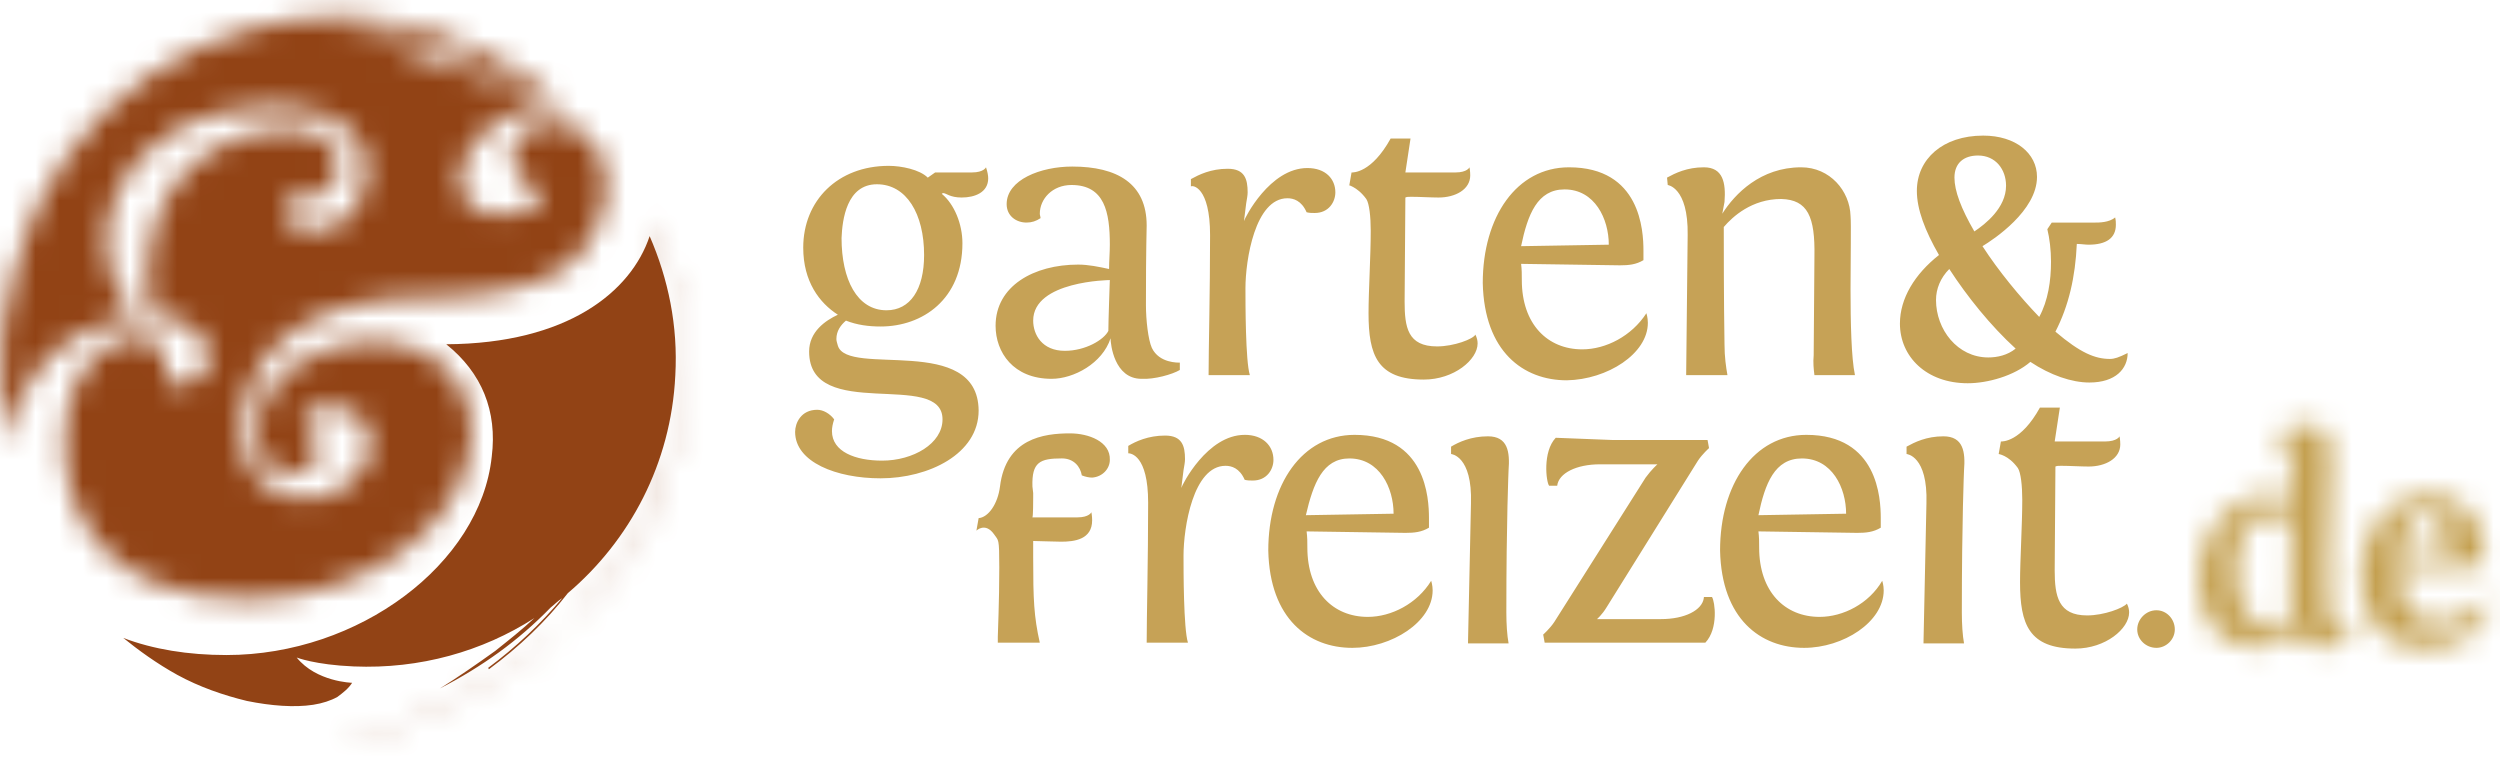
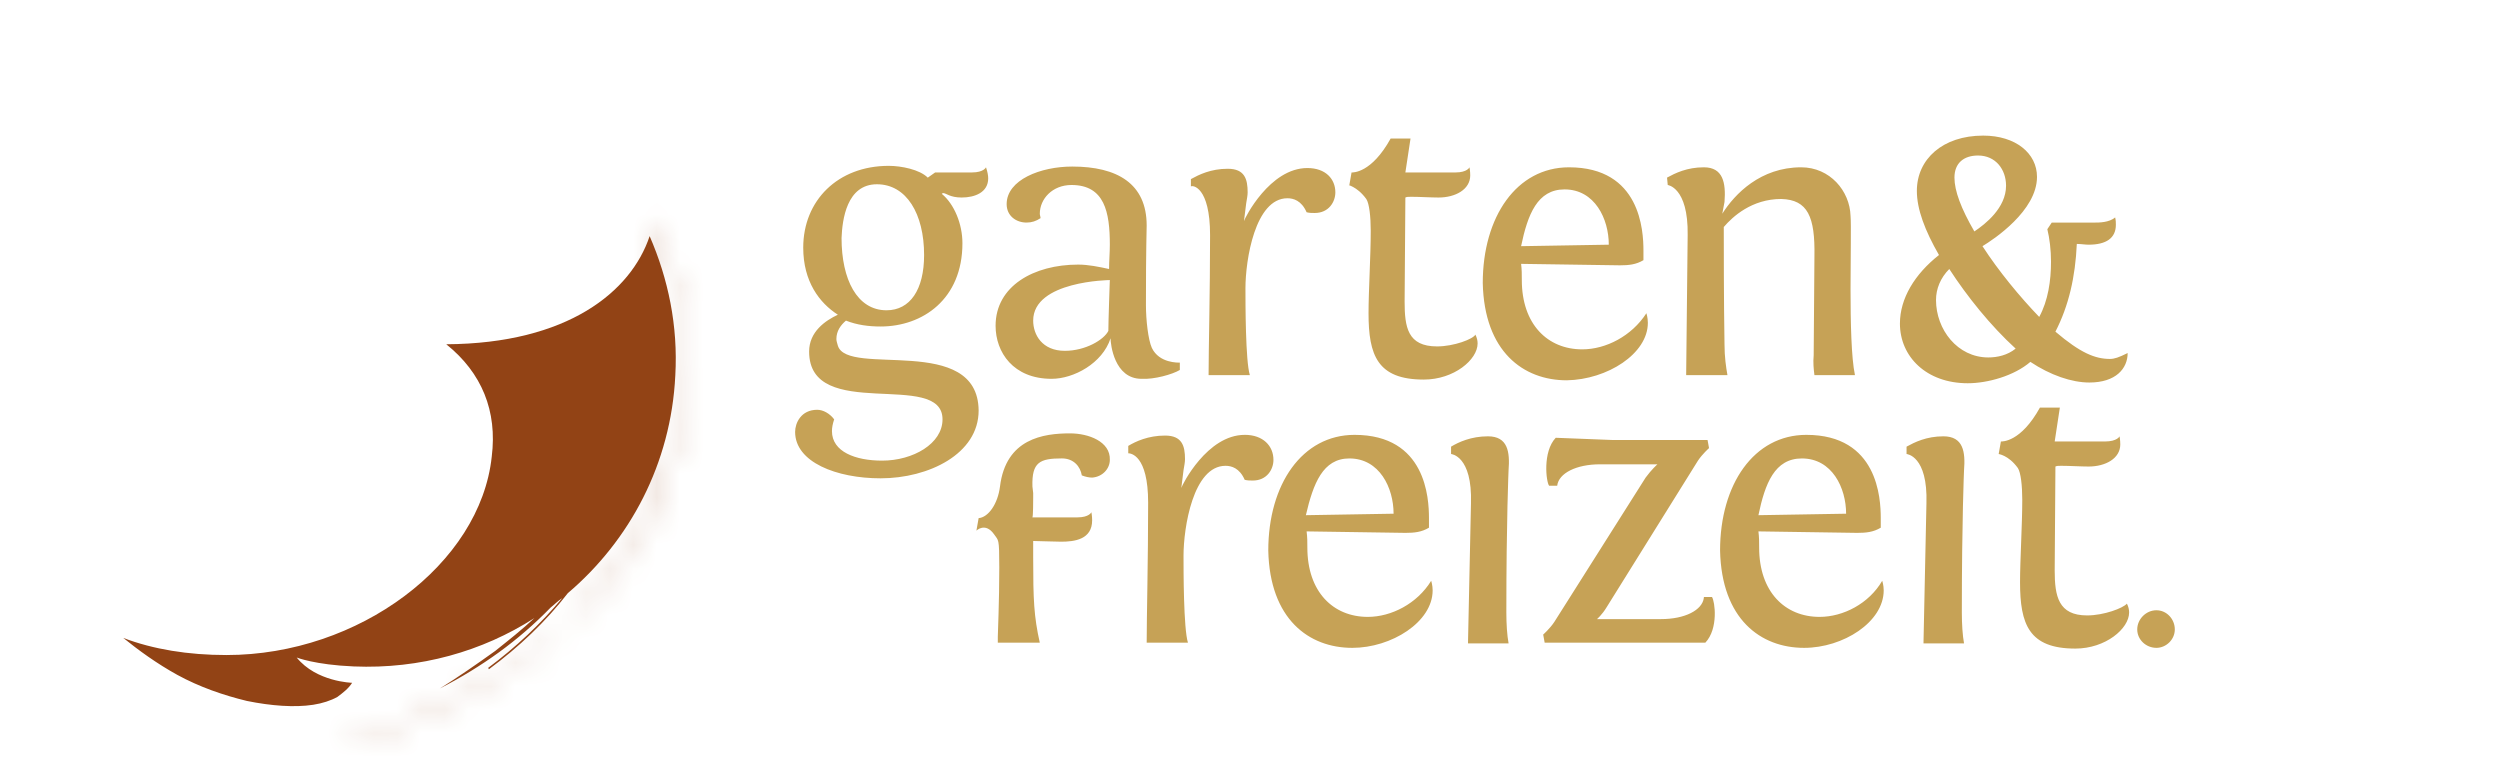
<svg xmlns="http://www.w3.org/2000/svg" xmlns:xlink="http://www.w3.org/1999/xlink" width="106" height="33" viewBox="0 0 106 33">
  <defs>
-     <path id="9bk0u56g0a" d="M10.702 1.202c-1.536.423-3.045 1.087-4.406 2.02-1.358.935-2.561 2.109-3.528 3.498-.966 1.36-1.686 2.926-2.11 4.586-.272.876-.452 1.808-.573 2.744-.09.936-.113 1.867-.03 2.804.046.524.108.948.325 2.08.333-3.017 2.246-5.09 5.473-5.484-2.805-2.532-1.48-8.926 6.031-8.926 2.14 0 3.861 1.178 3.65 2.956-.333 3.256-4.254 2.502-3.408 1.056l.15-.12c2.623.392 2.956-2.925 0-2.925-3.498 0-6.785 2.683-5.88 7.96 1.353-.122 2.24.654 2.425 1.43.183.762-.31 1.524-1.699 1.434l-.091-.151c.152-1.268-.332-1.868-1.3-1.868-1.358 0-2.743 1.597-2.953 3.499-.424 4.103 1.746 7.6 7.718 7.6 4.883 0 9.076-2.924 9.47-6.574.241-2.38-1.33-4.344-4.255-4.344-2.29 0-4.586 1.48-4.763 3.56-.151 1.238.574 2.018 1.239 2.079.875.09 2.079-.665.633-2.352l.242-.332c1.148-.392 2.593-.21 2.654 1.39.03 1.298-1.39 2.35-2.835 2.35-1.597 0-2.834-1.388-2.653-3.256.392-3.62 3.468-5.307 7.869-5.307 2.502 0 4.404-.393 5.548-1.057 1.148-.695 1.868-1.867 2.05-3.348.18-1.747-.876-2.985-2.292-2.985-1.45 0-2.774 1.777-.332 3.046l-.272.392c-1.268.936-3.439.544-3.288-1.208.152-1.36 1.51-2.652 3.288-2.894-1.298-.906-2.804-1.567-4.435-1.93-1.268-.603-2.653-1.026-4.133-1.268 1.597 0 3.227.302 4.763.877 1.42.543 2.745 1.329 3.892 2.29.18-.03.393-.03.604-.03H23.942c-.423-.362-.876-.664-1.268-.936-.755-.575-1.566-1.087-2.442-1.48-.785-.362-1.566-.664-2.382-.875-.421-.12-.814-.212-1.238-.273-.392-.06-.845-.12-1.238-.15-.371-.03-.748-.045-1.127-.045-1.181 0-2.382.147-3.545.467z" />
    <path id="vo45uxpprc" d="M13.259.956c.392.846.694 1.687.905 2.593.544 2.26.515 4.762-.12 7.028-.603 2.23-1.748 4.374-3.349 6.182-1.389 1.597-3.136 2.925-5.155 4.012-1.687.906-3.318 1.48-4.763 1.99l-.332.12.03.061.333-.121c1.449-.515 3.076-1.088 4.762-1.99 2.05-1.086 3.772-2.44 5.187-4.012.966-1.087 1.746-2.29 2.382-3.559.422-.846.754-1.717.965-2.623.635-2.29.664-4.793.12-7.088-.21-.936-.542-1.807-.935-2.683 0 .03 0 .06-.03.09z" />
-     <path id="r5k2a5wkye" d="M4.36 1.044v.23c.658.23.627.99.627 2.541 0-.03-.56-.164-.922-.164-2.01 0-3.067 1.914-3.067 3.561 0 2.11 1.255 2.933 2.505 2.933.629 0 1.19-.266 1.648-.659.2.465.693.659 1.056.659.628 0 1.087-.23 1.352-.363v-.265c-1.026.005-1.091-.423-1.091-2.897 0-2.01.132-4.09.132-4.452v-.164C6.6.88 6.237.683 5.58.683c-.628 0-1.22.361-1.22.361zM2.61 6.85c0-.924.297-2.372 1.353-2.372.33 0 .693.097.99.163-.037 2.046-.037 2.54-.037 3.035v1.418c-.228.163-.524.228-.791.228-.892 0-1.514-.891-1.514-2.472z" />
-     <path id="k351v6qzeg" d="M.875 3.822c.03 2.076 1.286 2.933 2.703 2.933h.018c1.413-.003 2.95-.828 2.588-2.174-.626.923-1.484 1.123-2.044 1.123-.76 0-1.648-.628-1.683-1.914v-.464l2.703.032c.296 0 .56-.032.826-.133l.097-.031v-.295c0-.592-.097-2.607-2.438-2.607-1.683 0-2.77 1.55-2.77 3.53zm2.733-2.77c.725 0 1.02.892 1.02 1.616-.758 0-1.448.067-2.177.067.169-.857.47-1.683 1.157-1.683z" />
  </defs>
  <g fill="none" fill-rule="evenodd">
    <path fill="#C6A256" d="M37.182 7.813c1.25 0 2 1.25 2 3 0 1.468-.594 2.343-1.594 2.343-1.25 0-1.906-1.312-1.906-3.062.03-.781.218-2.281 1.5-2.281m-1.657 6.843c-.03-.125-.062-.187-.062-.281 0-.344.187-.594.406-.781.469.187.969.25 1.469.25 1.781 0 3.469-1.156 3.469-3.531 0-.813-.344-1.657-.875-2.094 0 0 .03-.031.062-.031.125 0 .281.187.781.187.563 0 1.125-.219 1.125-.813 0-.125-.03-.28-.093-.468 0 0-.094.218-.594.218H39.65l-.312.22c-.344-.345-1.125-.5-1.656-.5-2.157 0-3.625 1.468-3.625 3.468 0 1.438.687 2.344 1.468 2.844-.53.25-1.218.719-1.218 1.562 0 3.031 5.656.75 5.656 2.875 0 1.032-1.25 1.75-2.563 1.75-1.125 0-2.125-.375-2.125-1.25 0-.156.032-.312.094-.5-.187-.25-.469-.406-.719-.406-.687 0-.937.563-.937.938 0 1.28 1.75 1.968 3.625 1.968 2.031 0 4.156-1.031 4.156-2.875-.031-3.281-5.562-1.406-5.969-2.75M46.994 14.031c-.187.375-.969.844-1.844.844-.968 0-1.343-.688-1.343-1.281 0-1.688 3.25-1.719 3.25-1.719 0-.031-.063 1.781-.063 2.156m3.031 1.656v-.312c-.062 0-.875.031-1.187-.625-.156-.344-.25-1.188-.25-1.813 0-2.656.031-3 .031-3.375 0-1.78-1.25-2.5-3.156-2.5-1.344 0-2.781.563-2.781 1.594 0 .5.406.781.843.781.22 0 .407-.062.594-.187 0-.063-.031-.125-.031-.188 0-.625.531-1.218 1.344-1.218 1.406 0 1.625 1.156 1.625 2.531 0 .344-.032.687-.032 1.031-.437-.094-.875-.187-1.312-.187-1.875 0-3.5.906-3.5 2.593 0 1.125.75 2.25 2.375 2.25.937 0 2.156-.656 2.5-1.718 0 .25.156 1.718 1.312 1.718.532.032 1.313-.187 1.625-.375M51.307 9.969c0 2.406-.063 4.875-.063 5.937h1.75c-.187-.594-.187-3.062-.187-3.687 0-1.188.406-3.813 1.78-3.813.25 0 .595.094.813.594.125.031.22.031.344.031.594 0 .875-.469.875-.875 0-.562-.406-1.031-1.187-1.031-1.594 0-2.657 2.125-2.688 2.25l.094-.75c.031-.188.062-.344.062-.469 0-.562-.125-1-.843-1-.72 0-1.22.25-1.563.438v.312c.063-.062.813 0 .813 2.063M57.931 8.438c.126.187.188.75.188 1.343 0 1.094-.093 2.563-.093 3.5 0 1.781.374 2.813 2.343 2.813 1.281 0 2.282-.844 2.282-1.532 0-.124-.032-.25-.094-.374-.094.187-.907.5-1.625.5-1.25 0-1.376-.813-1.376-1.907l.032-4.406c.062-.031.125-.031.25-.031.343 0 .844.031 1.156.031.72 0 1.344-.344 1.344-.938 0-.187-.032-.343-.032-.343s-.093.218-.593.218h-2.125l.218-1.437h-.843c-.813 1.469-1.594 1.438-1.657 1.438l-.093.53c-.125 0 .312.032.718.595M66.338 8.031c1.281 0 1.875 1.25 1.875 2.344l-3.719.063c.281-1.344.688-2.407 1.844-2.407m3.531 5.657c0-.22-.062-.407-.062-.407-.625.97-1.72 1.532-2.72 1.532-1.468 0-2.562-1.063-2.562-2.938 0-.25 0-.437-.03-.687l4.187.062c.375 0 .687-.031 1-.219v-.406c0-.844-.125-3.531-3.157-3.531-2.218 0-3.656 2.094-3.656 4.906.063 2.906 1.719 4.125 3.563 4.125 1.718-.031 3.437-1.125 3.437-2.437M71.557 9.969l-.063 5.875v.062h1.75c-.062-.344-.125-.781-.125-1.312-.031-1.844-.031-4.25-.031-4.969.375-.438 1.187-1.188 2.437-1.188 1.125.032 1.438.75 1.407 2.438l-.032 4.187c-.03.313 0 .594.032.844h1.718c-.312-1.469-.125-6.031-.187-6.75-.031-1.062-.875-2.062-2.094-2.062-1.719 0-2.813 1.125-3.344 1.968l.094-.5c.063-.812-.062-1.468-.875-1.468-.719 0-1.219.25-1.562.437l.03.313c-.03 0 .876.062.845 2.125M45.37 18.375c-1.126 0-2.72.219-2.97 2.25-.093.75-.5 1.312-.906 1.344l-.094.53s.375-.374.75.157c.188.282.22.126.22 1.406 0 1.47-.063 2.782-.063 2.938v.25h1.78c-.25-1.125-.28-1.812-.28-3.625v-.687c.125 0 .968.03 1.187.03.563 0 1.313-.093 1.313-.906 0-.187-.032-.343-.032-.343s-.093.218-.593.218h-1.907c.032-.062.032-.718.032-.843v-.188l-.032-.281c-.03-1.031.313-1.188 1.25-1.188.5 0 .782.344.844.72.156.062.313.093.438.093.437-.031.75-.375.75-.75.03-.781-.907-1.125-1.688-1.125M52.775 18.438c-1.593 0-2.656 2.125-2.687 2.25l.093-.75c.032-.188.063-.344.063-.47 0-.562-.125-1-.844-1-.718 0-1.25.25-1.562.438v.313c.093 0 .843.062.843 2.093 0 2.407-.062 4.875-.062 5.938h1.75c-.188-.594-.188-3.063-.188-3.688 0-1.187.407-3.812 1.782-3.812.25 0 .594.094.812.594.125.031.219.031.344.031.594 0 .875-.469.875-.875 0-.594-.438-1.063-1.219-1.063M57.213 19.438c1.281 0 1.875 1.25 1.875 2.343l-3.719.063c.313-1.344.719-2.406 1.844-2.406m.781 6.718c-1.469 0-2.562-1.062-2.562-2.937 0-.25 0-.438-.032-.688l4.188.063c.375 0 .687-.031 1-.22v-.405c0-.844-.125-3.531-3.156-3.531-2.219 0-3.657 2.093-3.657 4.906.063 2.906 1.72 4.125 3.563 4.125 1.656 0 3.406-1.094 3.406-2.438 0-.218-.062-.406-.062-.406-.594.969-1.688 1.531-2.688 1.531M63.088 18.5c-.719 0-1.25.25-1.563.438v.312s.907.063.844 2.094l-.125 5.874v.063h1.72c-.063-.343-.095-.812-.095-1.313 0-3.937.094-6.03.094-6.03.062-.782-.032-1.438-.875-1.438M72.244 25.344c-.062.53-.813.906-1.813.906h-2.718s.218-.187.406-.5l3.875-6.219c.188-.281.469-.531.469-.531l-.063-.344h-4.03l-2.407-.094c-.563.594-.406 1.875-.281 2.032h.343c.063-.531.813-.907 1.813-.907h2.437s-.25.22-.5.563L65.9 26.375c-.187.281-.469.531-.469.531l.063.344H72.306c.563-.594.407-1.75.282-1.938h-.344v.032zM76.4 19.438c1.282 0 1.875 1.25 1.875 2.343l-3.718.063c.28-1.344.687-2.406 1.843-2.406m.75 6.718c-1.468 0-2.562-1.062-2.562-2.937 0-.25 0-.438-.031-.688l4.187.063c.375 0 .688-.031 1-.22v-.405c0-.844-.125-3.531-3.156-3.531-2.219 0-3.657 2.093-3.657 4.906.063 2.906 1.72 4.125 3.563 4.125 1.656 0 3.375-1.094 3.375-2.438 0-.218-.063-.406-.063-.406-.562.969-1.656 1.531-2.656 1.531M82.4 18.5c-.719 0-1.218.25-1.562.438v.312s.906.063.843 2.094l-.124 5.874v.063h1.718c-.062-.343-.093-.812-.093-1.313 0-3.937.093-6.03.093-6.03.063-.782-.031-1.438-.875-1.438M88.494 26.094c-1.219 0-1.375-.813-1.375-1.907l.031-4.406c.063-.031.125-.031.25-.031.344 0 .844.031 1.156.031.72 0 1.344-.343 1.344-.937 0-.188-.031-.344-.031-.344s-.094.219-.625.219h-2.125l.219-1.438h-.844c-.812 1.469-1.594 1.438-1.656 1.438l-.094.531c-.031 0 .406.031.813.594.125.187.187.75.187 1.343 0 1.063-.094 2.563-.094 3.5 0 1.782.375 2.813 2.344 2.813 1.281 0 2.281-.844 2.281-1.531 0-.125-.03-.25-.094-.375-.156.187-.968.5-1.687.5M84.307 15.156c-1.313 0-2.22-1.187-2.22-2.437 0-.469.188-.938.563-1.313.75 1.156 1.75 2.406 2.813 3.375-.344.281-.781.375-1.156.375m-.438-8.562c.75 0 1.188.593 1.188 1.281 0 .938-.875 1.625-1.344 1.938-.563-.97-.844-1.72-.844-2.282 0-.625.406-.937 1-.937m4.719 9.625c1.125 0 1.625-.594 1.625-1.25-.375.187-.563.25-.75.25-.625 0-1.25-.25-2.313-1.156.563-1.094.844-2.313.907-3.72.187 0 .343.032.5.032.75 0 1.156-.281 1.156-.844 0-.094 0-.187-.031-.312-.25.219-.688.219-.875.219h-1.813l-.187.28c.093.376.156.876.156 1.376 0 .812-.125 1.656-.5 2.344-.813-.844-1.719-1.938-2.406-3 .468-.282 2.312-1.5 2.312-2.938 0-1-.906-1.75-2.281-1.75-1.719 0-2.813 1-2.813 2.344 0 .781.344 1.687.938 2.719-1.031.812-1.656 1.843-1.656 2.906 0 1.406 1.125 2.531 2.875 2.531.843 0 1.968-.313 2.656-.906.844.562 1.75.875 2.5.875M91.432 25.875c-.438 0-.813.375-.813.813 0 .437.375.781.813.781.406 0 .78-.344.78-.781 0-.438-.343-.813-.78-.813" />
    <g>
      <mask id="8aiuzomhob" fill="#fff">
        <use xlink:href="#9bk0u56g0a" />
      </mask>
      <path fill="#924315" d="M-4.779 30.175L30.494 30.175 30.494 -4.044 -4.779 -4.044z" mask="url(#8aiuzomhob)" />
    </g>
    <path fill="#924315" d="M14.995 28.257c2.806.118 5.457-.635 7.662-2.05-.513.483-1.087.936-1.656 1.39-.755.543-1.627 1.148-2.352 1.596 1.808-.936 3.316-2.016 4.701-3.436.12-.09.334-.305.485-.394-.906 1.085-1.959 2.078-3.136 2.954l.03.06c1.268-.936 2.411-2.018 3.347-3.227 2.624-2.23 4.375-5.487 4.557-9.228.12-2.11-.302-4.102-1.088-5.91-.785 2.352-3.47 4.556-8.624 4.585 1.51 1.209 2.17 2.836 1.929 4.764-.484 4.555-5.639 8.413-11.248 8.413-1.626 0-3.106-.242-4.374-.725.634.513 1.42 1.087 2.29 1.566.937.513 1.953.863 2.949 1.105 1.027.21 2.026.284 2.811.163.392-.06.755-.18 1.027-.332.237-.177.474-.358.625-.6 0 0-1.516-.036-2.351-1.072 0 0 .78.31 2.416.378" />
    <g transform="translate(14.338 8.603)">
      <mask id="x5buk701yd" fill="#fff">
        <use xlink:href="#vo45uxpprc" />
      </mask>
      <path fill="#924315" d="M-4.334 27.721L19.387 27.721 19.387 -3.913 -4.334 -3.913z" mask="url(#x5buk701yd)" />
    </g>
    <g transform="translate(92.213 17.329)">
      <mask id="eks5y6ih1f" fill="#fff">
        <use xlink:href="#r5k2a5wkye" />
      </mask>
-       <path fill="#C4A050" d="M-4.652 15.796L13.21 15.796 13.21 -4.968 -4.652 -4.968z" mask="url(#eks5y6ih1f)" />
    </g>
    <g transform="translate(99.22 20.72)">
      <mask id="1s3q2xi6rh" fill="#fff">
        <use xlink:href="#k351v6qzeg" />
      </mask>
      <path fill="#C4A050" d="M-4.776 12.405L11.889 12.405 11.889 -5.359 -4.776 -5.359z" mask="url(#1s3q2xi6rh)" />
    </g>
  </g>
</svg>